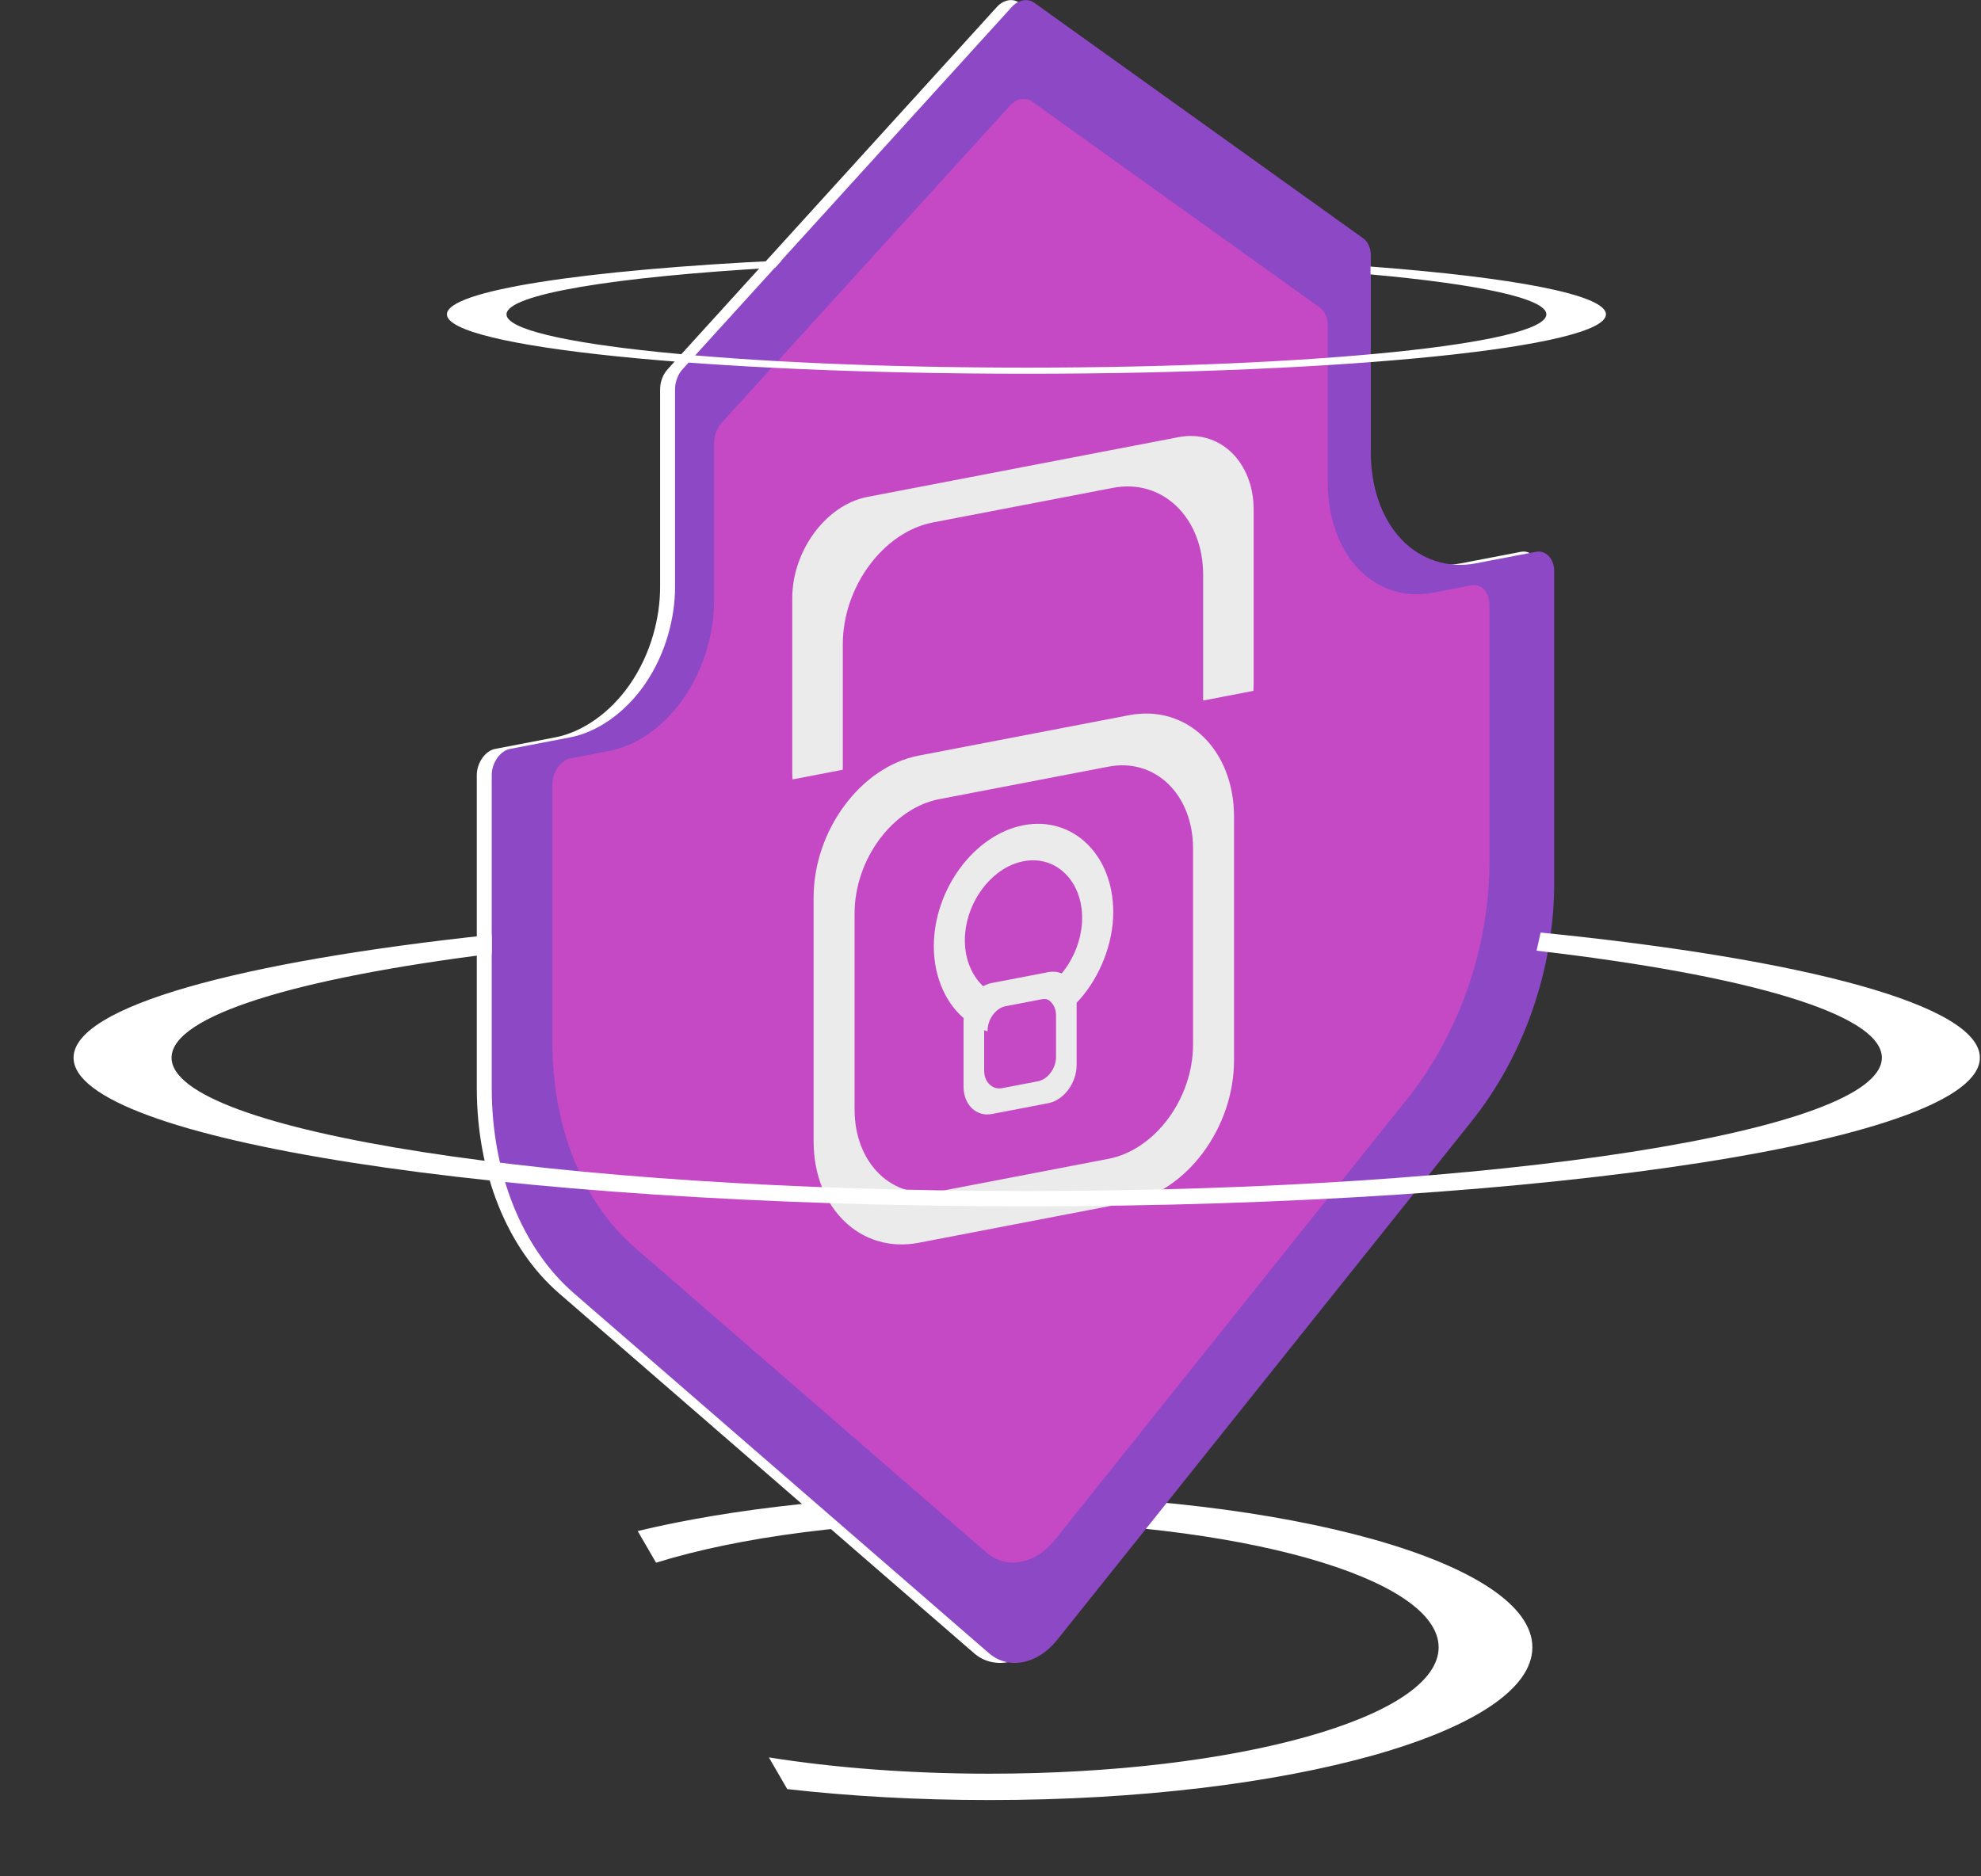
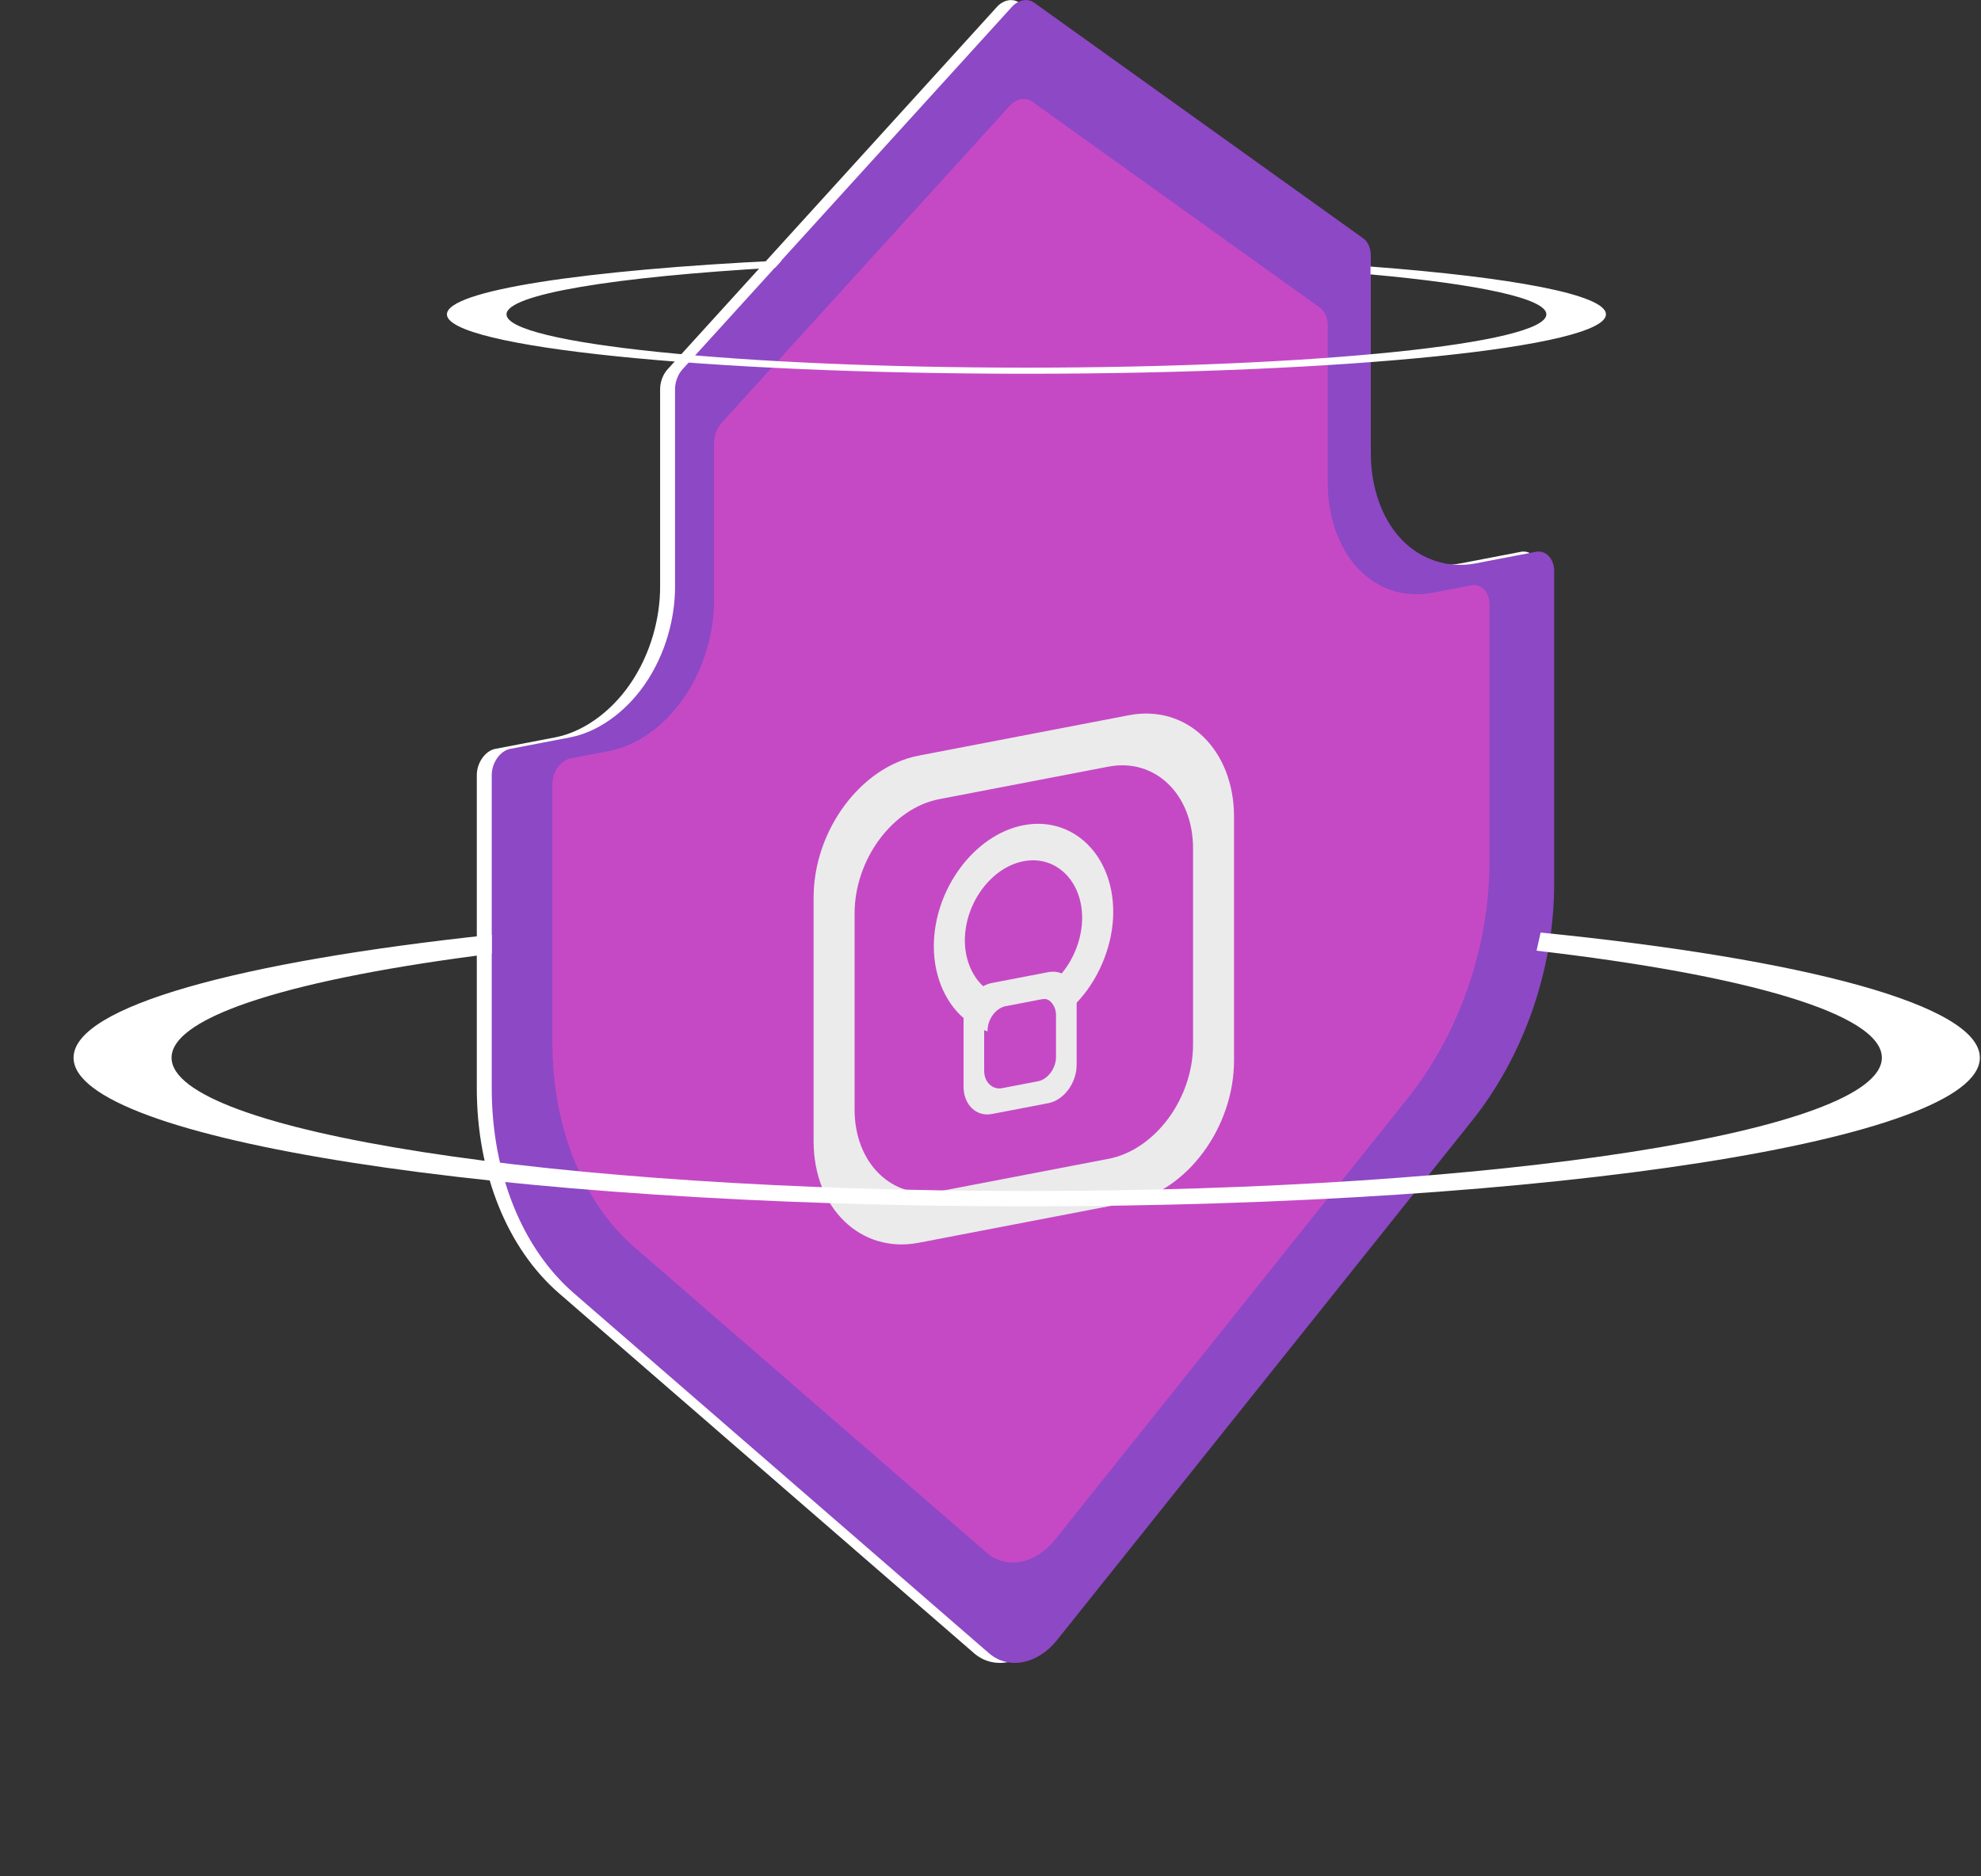
<svg xmlns="http://www.w3.org/2000/svg" version="1.1" xml:space="preserve" style="fill-rule:evenodd;clip-rule:evenodd;stroke-linejoin:round;stroke-miterlimit:2;" viewBox="0 0 824.96 781.51">
  <rect x="0" y="0" width="824.96" height="781.51" fill="#333333" stroke="none" />
  <g transform="matrix(1.748,0,0,1.634,-1250.52,-485.169)">
    <clipPath id="_clip1">
      <rect x="715.235" y="296.946" width="471.839" height="478.32" />
    </clipPath>
    <g clip-path="url(#_clip1)">
      <g>
        <g transform="matrix(1,0,0,1,455.918,40.125)">
-           <path d="M411.404,647.073C433.984,641.281 463.253,637.783 495.215,637.783C566.596,637.783 624.548,655.229 624.548,676.718C624.548,698.207 566.596,715.654 495.215,715.654C478.189,715.654 461.926,714.661 447.032,712.858L442.656,704.778C458.184,707.421 476.118,708.931 495.215,708.931C554.27,708.931 602.215,694.497 602.215,676.718C602.215,658.94 554.27,644.506 495.215,644.506C463.709,644.506 435.365,648.614 415.776,655.147L411.404,647.073Z" style="fill:white;" />
-         </g>
+           </g>
        <g transform="matrix(1,0,0,1,-431.328,-11.974)">
          <g>
            <g>
              <path d="M1469.76,424.502C1469.76,432.198 1471.93,440.659 1477.08,446.431C1481.64,451.542 1488.15,453.861 1494.74,452.506C1499.52,451.524 1504.3,450.541 1509.08,449.558C1511.38,449.086 1513.43,451.243 1513.43,454.44L1513.43,534.204C1513.43,555.881 1506.23,578.016 1493.86,594.58C1460.9,638.708 1427.95,682.835 1395,726.962C1390.33,733.215 1383.39,734.603 1378.76,730.301C1345.8,699.722 1312.85,669.143 1279.9,638.563C1267.62,627.165 1260.32,608.054 1260.32,586.236L1260.32,506.471C1260.32,503.289 1262.37,500.274 1264.68,499.8C1269.46,498.817 1274.24,497.834 1279.02,496.852C1285.42,495.535 1292,490.68 1296.68,483.515C1301.94,475.455 1303.99,466.054 1303.99,458.579L1303.99,408.151C1303.99,407.709 1303.99,405.122 1305.84,402.953C1331.96,372.192 1358.09,341.432 1384.22,310.671C1385.79,308.816 1388.01,308.407 1389.54,309.577C1415.67,329.596 1441.79,349.615 1467.92,369.634C1469.76,371.045 1469.76,373.689 1469.76,374.074L1469.76,424.502Z" style="fill:white;" />
            </g>
          </g>
        </g>
        <g transform="matrix(1,0,0,1,-427.771,-11.974)">
          <g>
            <g>
              <g>
                <g>
                  <g>
                    <path d="M1469.76,424.502C1469.76,432.198 1471.93,440.659 1477.08,446.431C1481.64,451.542 1488.15,453.861 1494.74,452.506C1499.52,451.524 1504.3,450.541 1509.08,449.558C1511.38,449.086 1513.43,451.243 1513.43,454.44L1513.43,534.204C1513.43,555.881 1506.23,578.016 1493.86,594.58C1460.9,638.708 1427.95,682.835 1395,726.962C1390.33,733.215 1383.39,734.603 1378.76,730.301C1345.8,699.722 1312.85,669.143 1279.9,638.563C1267.62,627.165 1260.32,608.054 1260.32,586.236L1260.32,506.471C1260.32,503.289 1262.37,500.274 1264.68,499.8C1269.46,498.817 1274.24,497.834 1279.02,496.852C1285.42,495.535 1292,490.68 1296.68,483.515C1301.94,475.455 1303.99,466.054 1303.99,458.579L1303.99,408.151C1303.99,407.709 1303.99,405.122 1305.84,402.953C1331.96,372.192 1358.09,341.432 1384.22,310.671C1385.79,308.816 1388.01,308.407 1389.54,309.577C1415.67,329.596 1441.79,349.615 1467.92,369.634C1469.76,371.045 1469.76,373.689 1469.76,374.074L1469.76,424.502Z" style="fill:rgb(141,72,197);" />
                    <g transform="matrix(0.882,0,0,0.882,166.727,64.551)">
                      <path d="M1465.72,416.615C1465.72,426.669 1468.82,435.647 1474.01,441.468C1479.32,447.425 1486.6,449.88 1494.02,448.353C1497.5,447.638 1500.98,446.924 1504.45,446.209C1506.5,445.789 1507.75,447.189 1507.94,447.409C1509.39,449.03 1509.39,451.376 1509.39,451.741L1509.39,526.181C1509.39,550.747 1501.22,575.834 1487.2,594.607C1455.48,637.086 1423.76,679.565 1392.04,722.044C1386.74,729.13 1378.88,730.703 1373.63,725.828C1341.91,696.391 1310.18,666.954 1278.46,637.517C1264.49,624.554 1256.28,602.867 1256.28,578.212L1256.28,503.773C1256.28,501.061 1257.5,499.19 1257.72,498.846C1257.91,498.553 1259.17,496.632 1261.21,496.212C1264.69,495.497 1268.16,494.782 1271.64,494.068C1278.98,492.559 1286.3,487.165 1291.66,478.953C1296.9,470.913 1299.95,460.65 1299.95,450.692L1299.95,405.086C1299.95,402.949 1300.8,400.647 1302.04,399.195C1327.96,368.67 1353.89,338.145 1379.82,307.62C1381.6,305.518 1384.12,305.054 1385.85,306.38C1411.77,326.246 1437.7,346.112 1463.63,365.977C1464.85,366.913 1465.72,368.83 1465.72,371.009L1465.72,416.615Z" style="fill:rgb(197,73,197);" />
                    </g>
                    <g transform="matrix(1,0,0,1,6.596,-39.411)">
-                       <path d="M1325.38,546.986C1325.32,546.09 1325.32,545.318 1325.32,545.173L1325.32,500.832C1325.32,488.638 1333.41,476.999 1343.2,474.985C1367.92,469.904 1392.64,464.822 1417.36,459.741C1427.15,457.729 1435.24,466.03 1435.24,478.236L1435.24,522.577C1435.24,523.493 1435.19,524.268 1435.18,524.415C1431.19,525.236 1427.2,526.056 1423.21,526.877L1423.21,494.86C1423.21,480.205 1413.5,470.247 1401.74,472.663C1387.44,475.604 1373.13,478.545 1358.82,481.487C1347.06,483.905 1337.36,497.866 1337.36,512.507L1337.36,544.524C1333.37,545.345 1329.37,546.166 1325.38,546.986Z" style="fill:rgb(235,235,235);" />
-                     </g>
+                       </g>
                    <g transform="matrix(0.69,0,0,0.69,412.919,153.533)">
                      <path d="M1484.41,526.925L1484.41,616.912C1484.41,641.723 1468.12,665.255 1448.12,669.365C1423.93,674.338 1399.74,679.312 1375.54,684.285C1355.56,688.394 1339.25,671.569 1339.25,646.752L1339.25,556.765C1339.25,531.955 1355.55,508.422 1375.54,504.312C1399.74,499.339 1423.93,494.366 1448.12,489.392C1468.11,485.283 1484.41,502.108 1484.41,526.925ZM1470.26,538.606C1470.26,518.635 1457.13,505.084 1441.05,508.39C1421.57,512.394 1402.09,516.398 1382.62,520.401C1366.54,523.707 1353.4,542.654 1353.4,562.628L1353.4,635.071C1353.4,655.042 1366.53,668.593 1382.62,665.287C1402.09,661.283 1421.57,657.28 1441.05,653.276C1457.13,649.97 1470.26,631.023 1470.26,611.049L1470.26,538.606Z" style="fill:rgb(235,235,235);" />
                    </g>
                    <g transform="matrix(1.512,0,0,1.512,-711.364,-323.252)">
                      <path d="M1378.9,590.177C1375.83,587.712 1373.68,583.103 1373.68,577.645C1373.68,568.005 1380.07,558.804 1387.81,557.211C1395.55,555.621 1401.95,562.183 1401.95,571.833C1401.95,577.184 1399.86,582.702 1396.72,586.515C1395.23,588.323 1393.77,589.42 1393.48,589.636L1393.48,589.493C1393.48,587.575 1392.16,586.252 1390.65,586.563C1388.76,586.952 1386.87,587.34 1384.98,587.728C1383.46,588.041 1382.15,589.911 1382.15,591.823L1382.15,591.965C1381.87,591.87 1380.4,591.373 1378.9,590.177ZM1393.81,582.223C1395.76,579.749 1397.05,576.239 1397.05,572.84C1397.05,566.543 1392.88,562.243 1387.81,563.284C1382.74,564.326 1378.57,570.349 1378.57,576.639C1378.57,580.108 1379.91,583.056 1381.82,584.687C1383.43,586.056 1385.6,586.649 1387.81,586.194C1391.22,585.495 1393.45,582.674 1393.81,582.223Z" style="fill:rgb(235,235,235);" />
                    </g>
                    <g transform="matrix(0.735,0,0,0.735,372.082,144.398)">
                      <path d="M1398.06,569.826L1398.07,570.436L1398.07,593.156C1398.07,599.393 1393.93,605.366 1388.91,606.4C1382.8,607.656 1376.69,608.911 1370.58,610.167C1365.56,611.199 1361.42,606.935 1361.42,600.69L1361.42,577.97L1361.43,577.355C1361.63,572.781 1364.13,568.244 1367.42,566.069C1368.95,565.063 1370.31,564.782 1370.58,564.727C1376.69,563.471 1382.8,562.216 1388.91,560.96C1389.15,560.909 1390.54,560.624 1392.06,561.004C1395.31,561.817 1397.86,565.285 1398.06,569.826ZM1391.39,575.949C1391.39,572.005 1388.68,569.286 1385.57,569.926C1381.68,570.724 1377.8,571.522 1373.92,572.32C1370.8,572.962 1368.1,576.808 1368.1,580.738L1368.1,595.178C1368.1,599.122 1370.81,601.841 1373.92,601.201C1377.8,600.403 1381.68,599.605 1385.57,598.807C1388.69,598.165 1391.39,594.319 1391.39,590.389L1391.39,575.949Z" style="fill:rgb(235,235,235);" />
                    </g>
                  </g>
                </g>
              </g>
            </g>
          </g>
        </g>
        <g transform="matrix(1,0,0,1.576,466.67,-400.722)">
          <path d="M615.761,593.504C678.681,597.78 720.404,605.251 720.404,613.746C720.404,627.012 618.656,637.783 493.33,637.783C368.005,637.783 266.256,627.012 266.256,613.746C266.256,605.479 305.771,598.181 365.882,593.855L365.882,596.927C319.387,600.881 289.604,606.948 289.604,613.746C289.604,625.648 380.891,635.311 493.33,635.311C605.77,635.311 697.056,625.648 697.056,613.746C697.056,606.661 664.703,600.369 614.793,596.437L615.761,593.504Z" style="fill:white;" />
        </g>
      </g>
      <g transform="matrix(0.608,0,0,0.63,659.989,-9.61)">
        <path d="M628.148,594.409C684.098,598.788 720.404,605.822 720.404,613.746C720.404,627.012 618.656,637.783 493.33,637.783C368.005,637.783 266.256,627.012 266.256,613.746C266.256,604.107 319.983,595.785 397.442,591.955L394.894,594.865C332.135,598.542 289.604,605.623 289.604,613.746C289.604,625.648 380.891,635.311 493.33,635.311C605.77,635.311 697.056,625.648 697.056,613.746C697.056,607.315 670.397,601.537 628.147,597.584L628.148,594.409Z" style="fill:white;" />
      </g>
    </g>
  </g>
</svg>